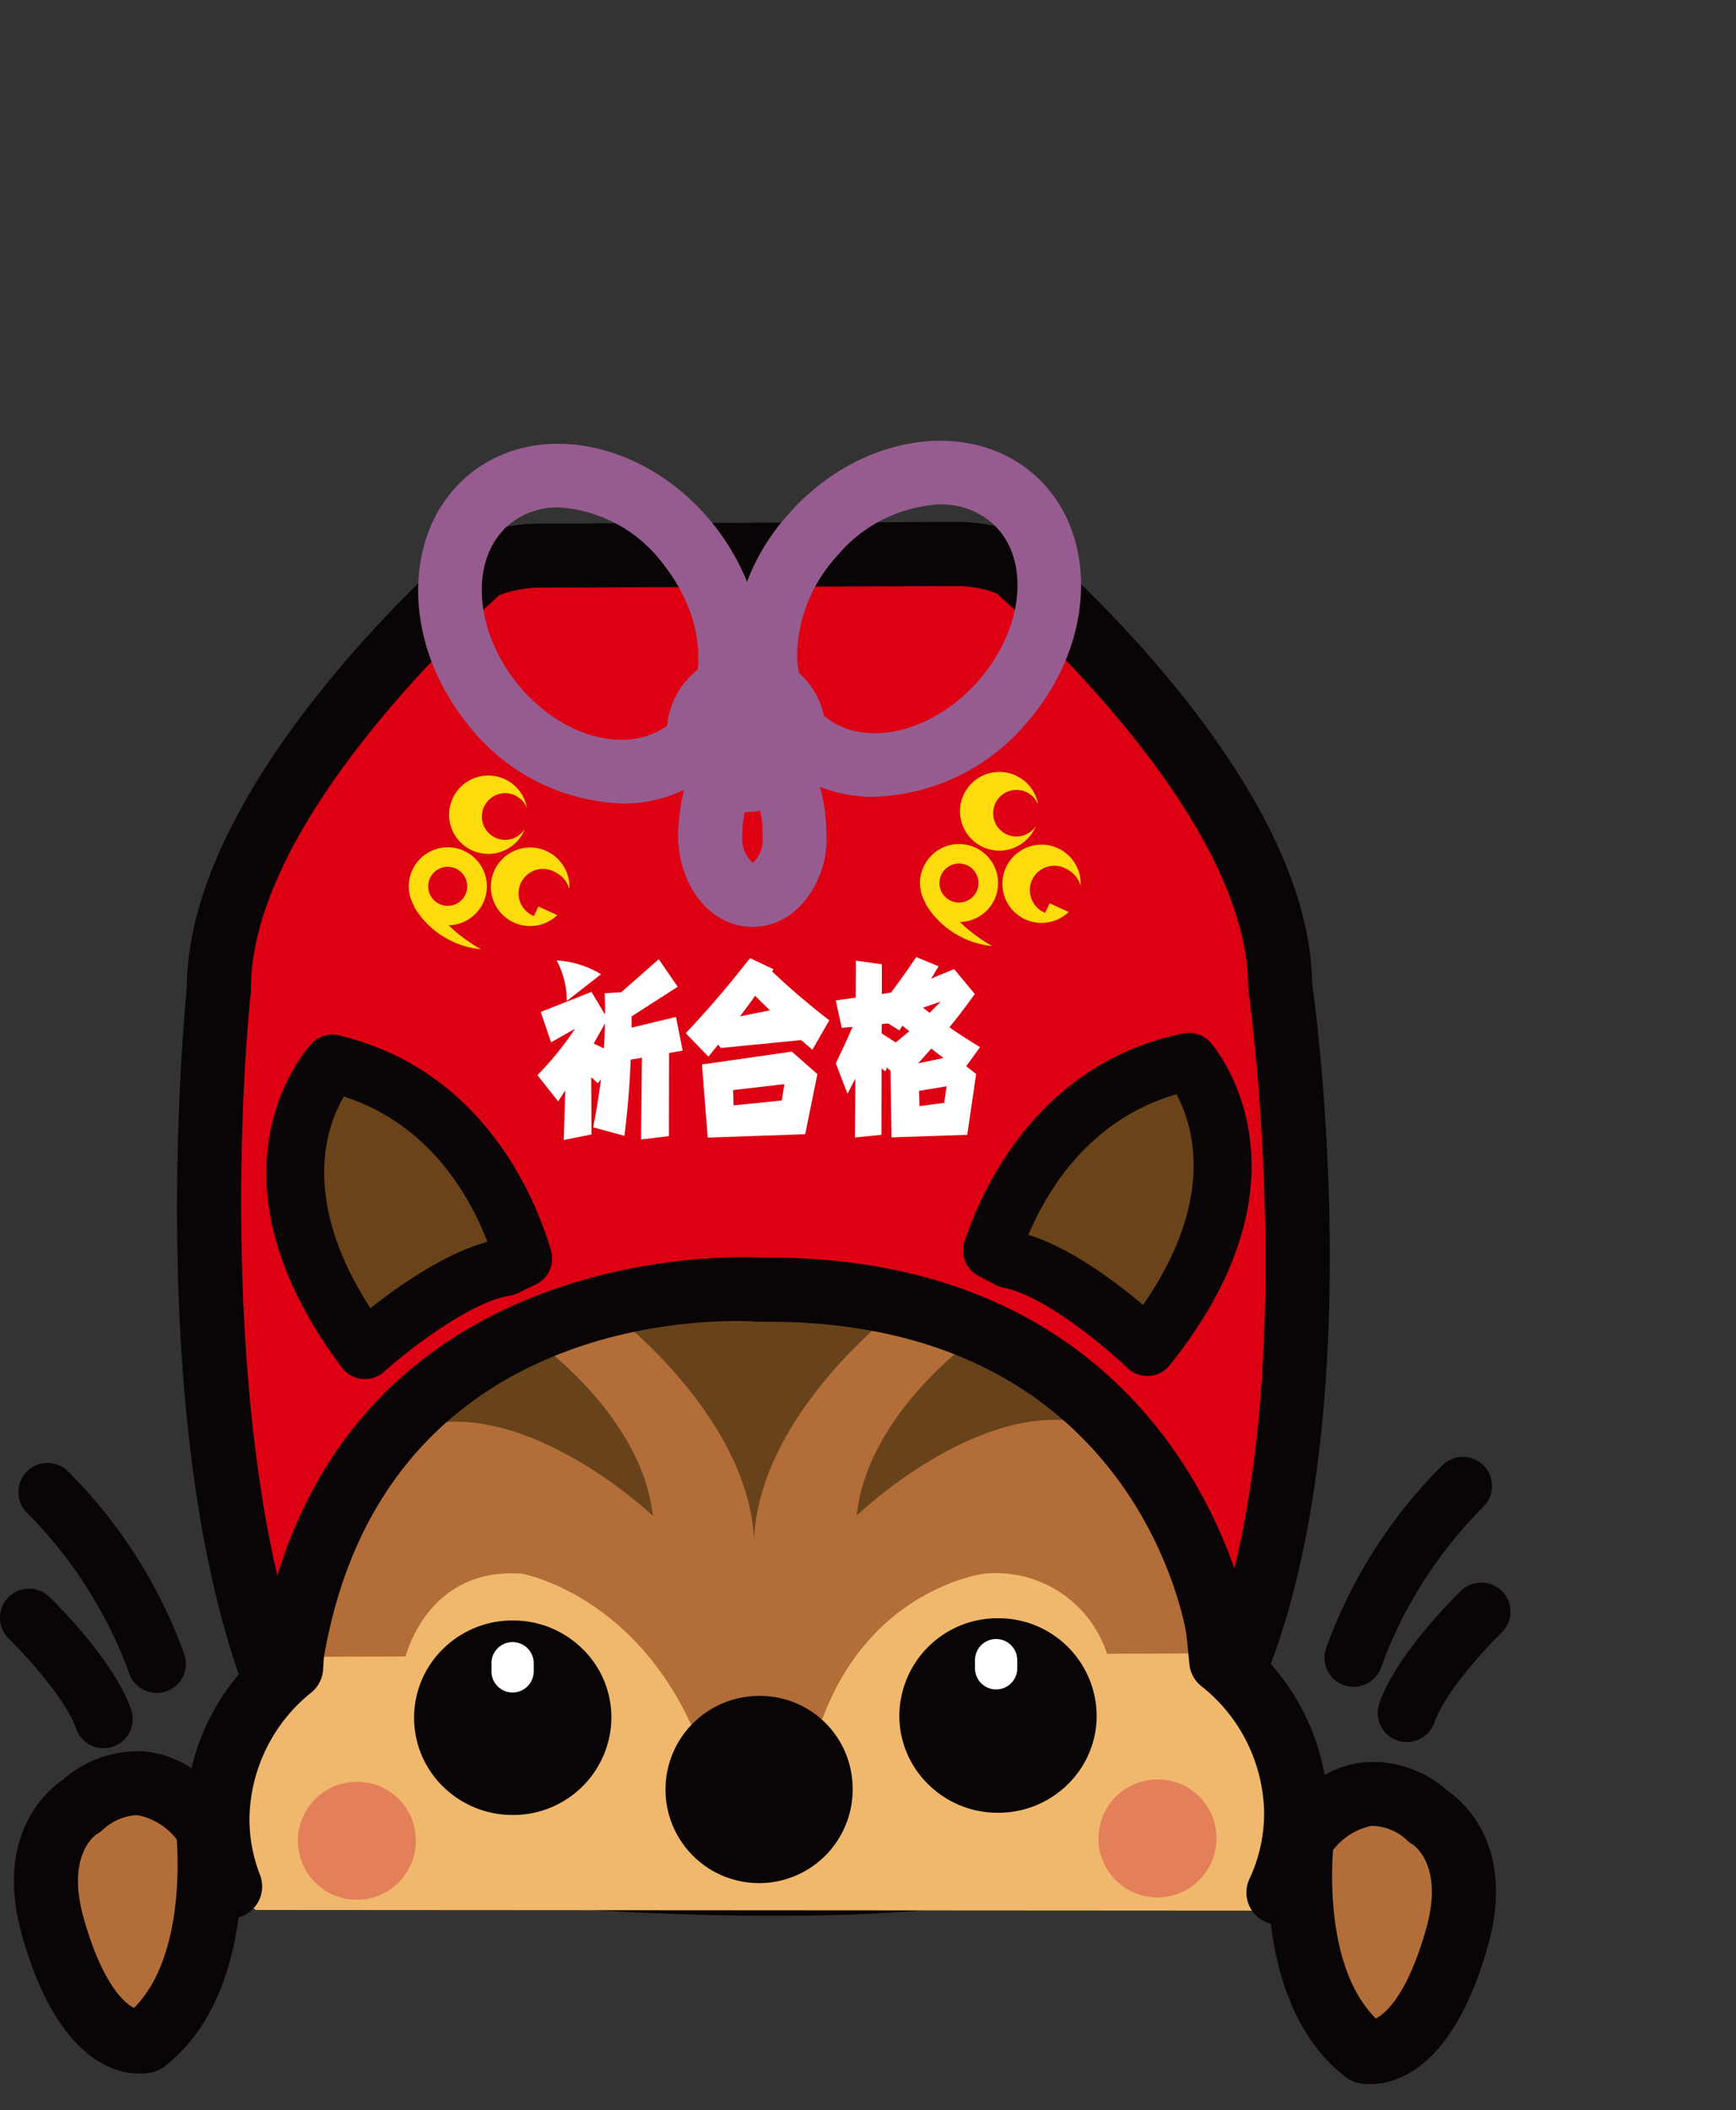
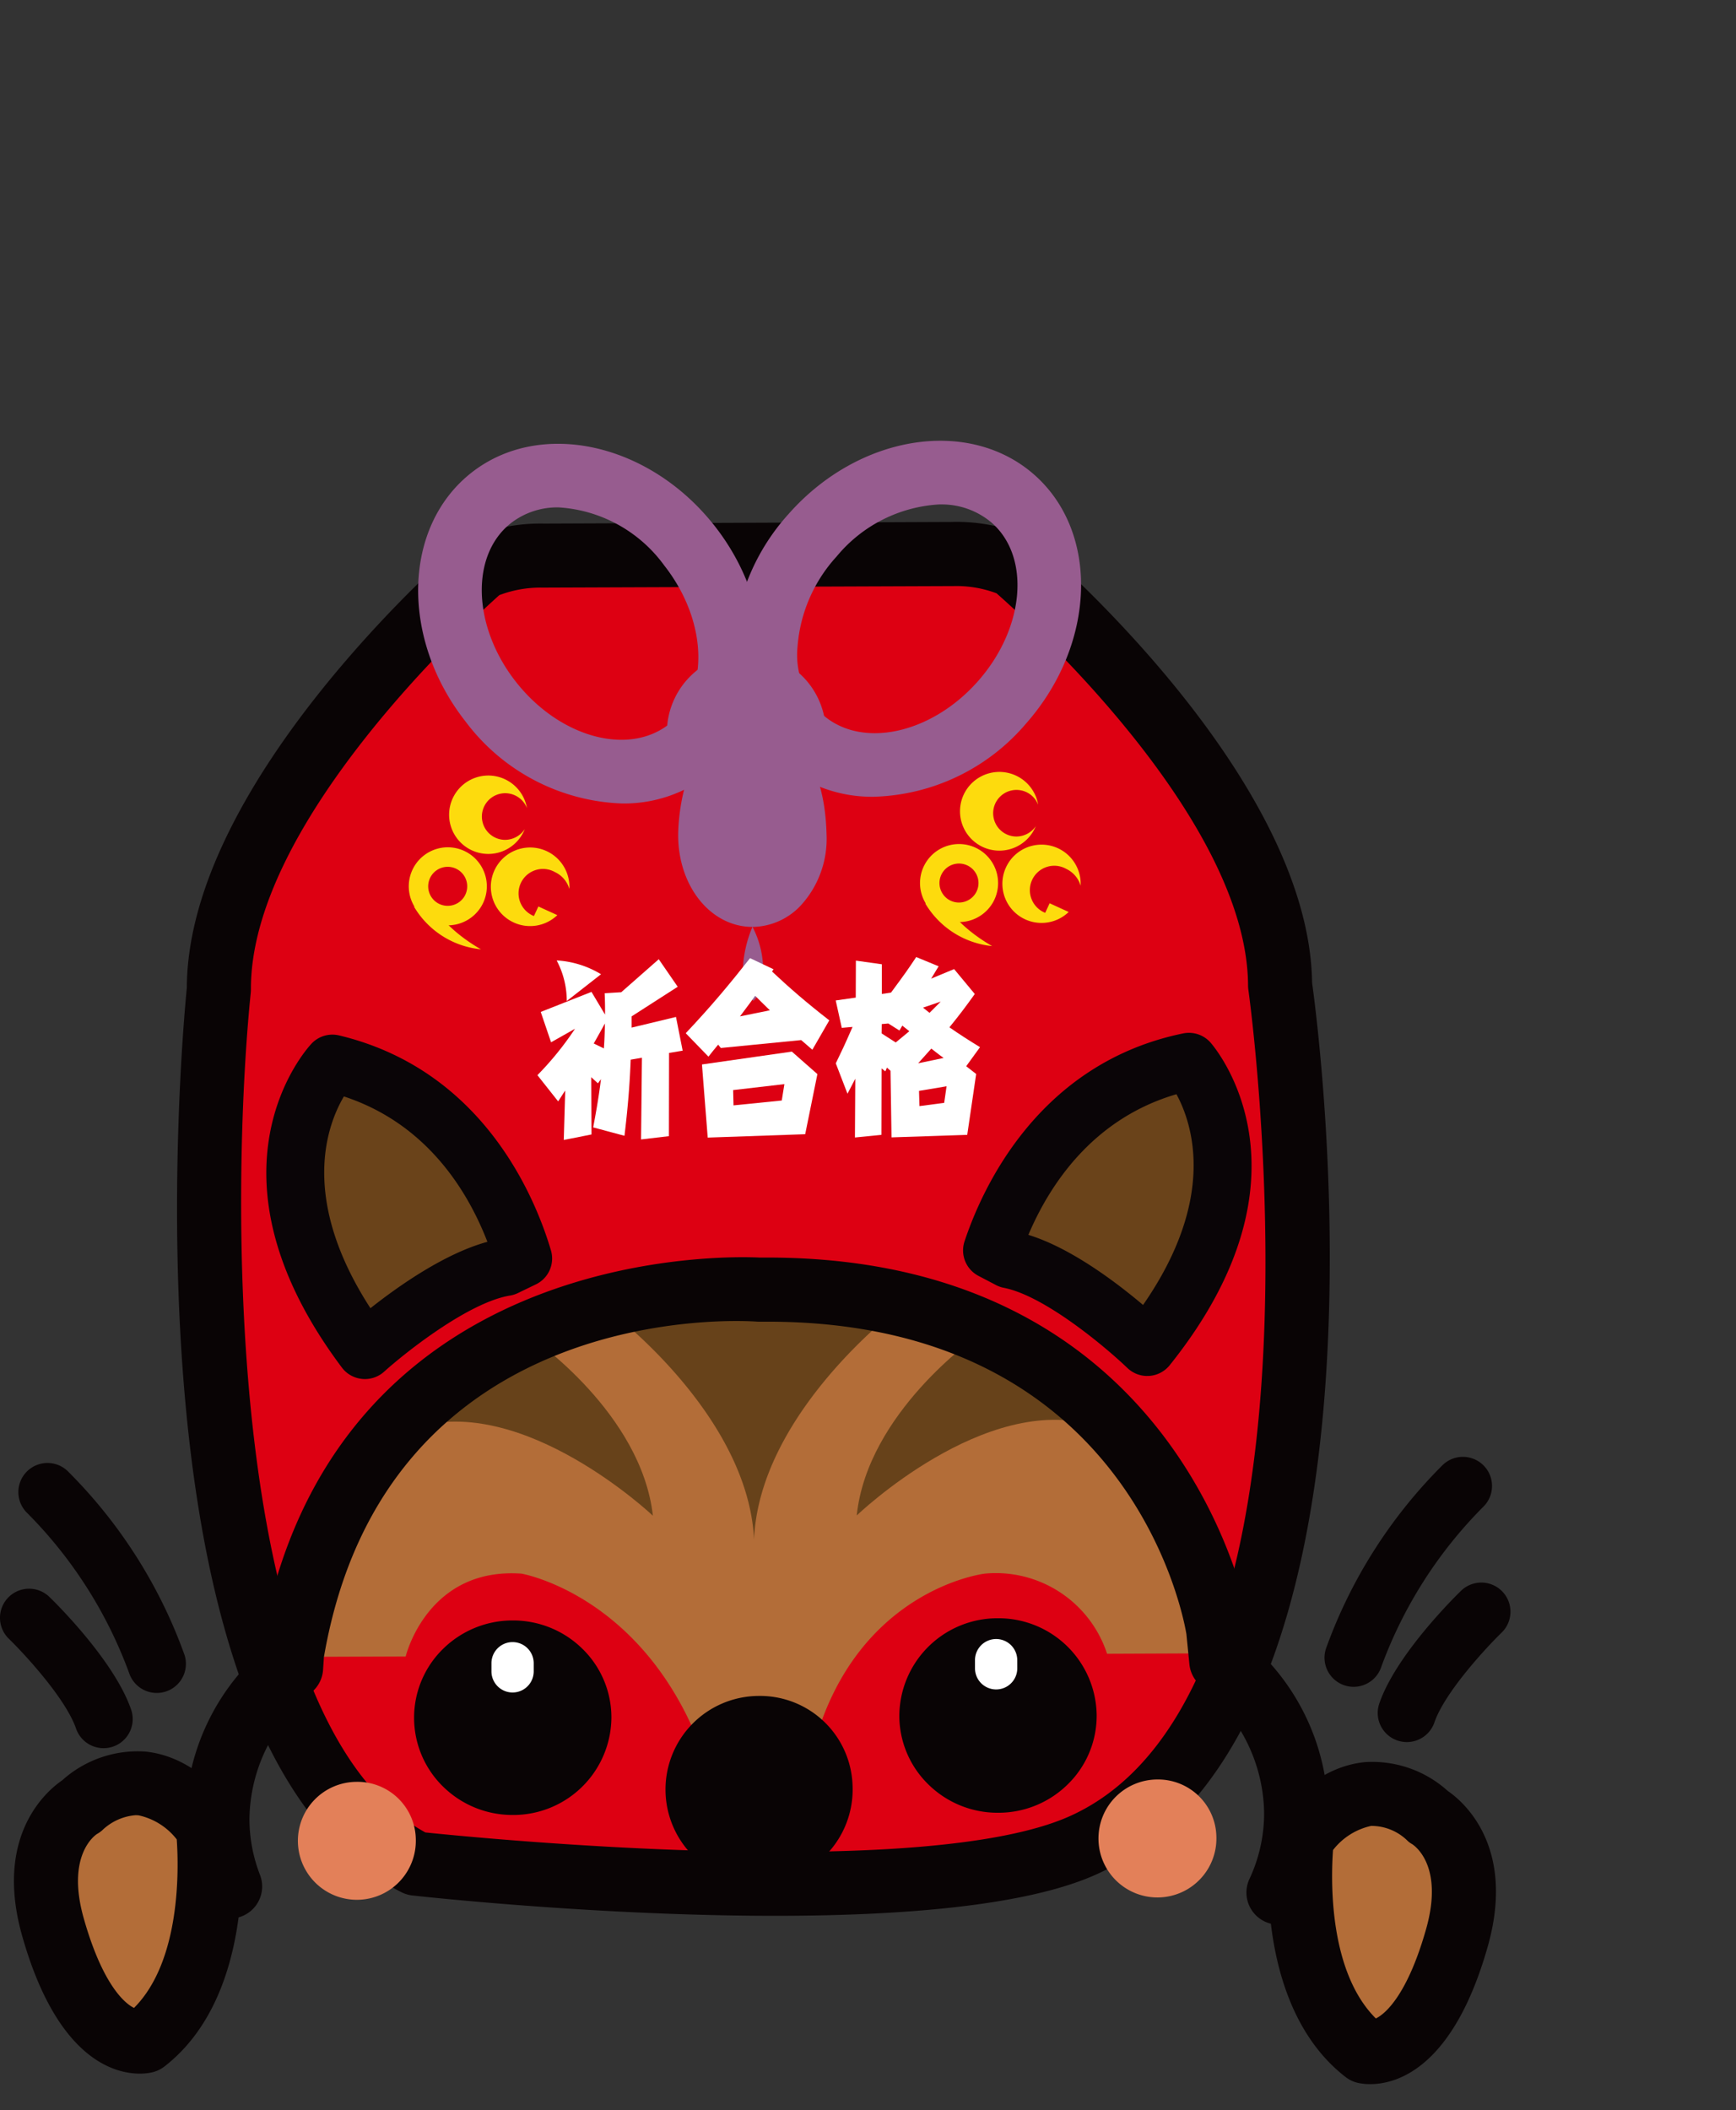
<svg xmlns="http://www.w3.org/2000/svg" width="130" height="158" viewBox="0 0 130 158">
  <rect x="0" y="0" width="130" height="158" fill="#333333" stroke="none" />
  <defs>
    <clipPath id="clip-path">
      <rect id="長方形_260" data-name="長方形 260" width="130" height="158" transform="translate(1331 14806)" fill="#fff" stroke="#707070" stroke-width="1" />
    </clipPath>
    <clipPath id="clip-path-2">
      <rect id="長方形_209" data-name="長方形 209" width="113.108" height="123.038" fill="none" />
    </clipPath>
  </defs>
  <g id="pagetop_off" transform="translate(-1331 -14806)" clip-path="url(#clip-path)">
    <g id="グループ_132" data-name="グループ 132" transform="translate(1331 14839)">
      <g id="グループ_131" data-name="グループ 131" clip-path="url(#clip-path-2)">
        <path id="パス_557" data-name="パス 557" d="M81.835,105.606c-12.395,5.521-49.9,1.348-49.9,1.348C11.547,96.673,17.178,41.5,17.178,41.5,17.128,26.932,36.916,9.9,36.916,9.9a11.233,11.233,0,0,1,4.573-.874l13.336-.051,3.553-.016,13.7-.054a11.2,11.2,0,0,1,4.578.84S96.584,26.616,96.648,41.188c0,0,7.8,54.348-14.812,64.417" transform="translate(-0.788 -0.426)" fill="#dd0012" />
        <path id="パス_558" data-name="パス 558" d="M58.718,110.743c-13.216,0-26.257-1.423-27.172-1.524a2.4,2.4,0,0,1-.815-.243C9.413,98.224,14.293,44.931,14.657,41.263,14.712,25.8,34.39,8.684,35.23,7.96a2.374,2.374,0,0,1,.675-.408,13.561,13.561,0,0,1,5.5-1.046L71.9,6.383a13.4,13.4,0,0,1,5.512,1.005,2.365,2.365,0,0,1,.676.4c.845.715,20.626,17.641,20.835,33.1.55,3.957,7.347,56.287-16.234,66.789-5.3,2.361-14.682,3.066-23.973,3.066M32.52,104.5c4.226.439,37.258,3.678,48.218-1.2,20.714-9.225,13.489-61.359,13.413-61.886a2.531,2.531,0,0,1-.024-.329c-.053-12.355-16.384-27.2-18.834-29.359a8.52,8.52,0,0,0-3.217-.541l-.1,0L41.377,11.3c-.03,0-.07,0-.106,0a8.649,8.649,0,0,0-3.214.564c-2.436,2.179-18.644,17.155-18.6,29.509a2.487,2.487,0,0,1-.012.252C17.94,56.4,17.4,96.224,32.52,104.5" transform="translate(-0.667 -0.305)" fill="#090405" />
        <path id="パス_559" data-name="パス 559" d="M81.2,30.079a1.776,1.776,0,0,1-1.485.8,1.745,1.745,0,1,1,1.642-2.388v-.008a2.947,2.947,0,1,0-.162,1.588" transform="translate(-3.617 -1.248)" fill="#fddb0d" />
        <path id="パス_560" data-name="パス 560" d="M82.377,36.148l-.333.716a1.828,1.828,0,1,1,1.58-3.288,2.019,2.019,0,0,1,1.073,1.26l0,0a2.931,2.931,0,1,0-.894,1.964" transform="translate(-3.775 -1.52)" fill="#fddb0d" />
        <line id="線_21" data-name="線 21" x1="0.004" y2="0.001" transform="translate(80.012 30.961)" fill="#cc1214" />
        <path id="パス_561" data-name="パス 561" d="M72.78,36.353a6.582,6.582,0,0,0,5.006,3.182s-3.292-1.78-3.8-4Z" transform="translate(-3.484 -1.701)" fill="#fddb0d" />
        <path id="パス_562" data-name="パス 562" d="M73.817,37.163a2.923,2.923,0,1,1,4-1.075,2.932,2.932,0,0,1-4,1.075" transform="translate(-3.463 -1.517)" fill="#fddb0d" />
        <path id="パス_563" data-name="パス 563" d="M74.617,35.97a1.461,1.461,0,1,1,2-.537,1.468,1.468,0,0,1-2,.537" transform="translate(-3.537 -1.591)" fill="#dd0012" />
        <path id="パス_564" data-name="パス 564" d="M40.991,30.333a1.784,1.784,0,0,1-1.482.807,1.746,1.746,0,1,1,1.639-2.386v-.01a2.935,2.935,0,1,0-.156,1.585" transform="translate(-1.692 -1.26)" fill="#fddb0d" />
        <path id="パス_565" data-name="パス 565" d="M42.166,36.4l-.334.716a1.828,1.828,0,1,1,1.579-3.288,2,2,0,0,1,1.075,1.261l0,0a2.942,2.942,0,1,0-.9,1.959" transform="translate(-1.85 -1.532)" fill="#fddb0d" />
        <line id="線_22" data-name="線 22" x1="0.004" y2="0.004" transform="translate(41.724 31.206)" fill="#cc1214" />
        <path id="パス_566" data-name="パス 566" d="M32.569,36.609a6.566,6.566,0,0,0,5.008,3.18s-3.292-1.777-3.8-3.993Z" transform="translate(-1.559 -1.714)" fill="#fddb0d" />
        <path id="パス_567" data-name="パス 567" d="M33.607,37.42a2.923,2.923,0,1,1,4-1.075,2.931,2.931,0,0,1-4,1.075" transform="translate(-1.538 -1.53)" fill="#fddb0d" />
        <path id="パス_568" data-name="パス 568" d="M34.407,36.228a1.461,1.461,0,1,1,2-.541,1.465,1.465,0,0,1-2,.541" transform="translate(-1.612 -1.603)" fill="#dd0012" />
        <path id="パス_569" data-name="パス 569" d="M40.307,63.567c-1.216-4.1-4.8-12.335-14.3-14.611,0,0-7.61,8.1,2.43,21.487,0,0,6.091-5.5,10.526-6.224Z" transform="translate(-1.113 -2.344)" fill="#6a431a" />
        <path id="パス_570" data-name="パス 570" d="M28.326,72.485c-.069,0-.138,0-.208-.01a2.155,2.155,0,0,1-1.513-.85c-11-14.667-2.638-23.865-2.277-24.249a2.148,2.148,0,0,1,2.068-.619C37.173,49.337,41.08,58.87,42.26,62.849a2.149,2.149,0,0,1-1.125,2.546l-1.346.651a2.143,2.143,0,0,1-.59.187c-3.114.507-7.864,4.286-9.431,5.7a2.151,2.151,0,0,1-1.441.553m-1.571-21.16c-1.271,2.15-3.323,7.655,1.987,15.855,2.09-1.654,5.561-4.1,8.759-4.971-1.474-3.81-4.541-8.846-10.746-10.884" transform="translate(-1.003 -2.235)" fill="#0a0507" />
        <path id="パス_571" data-name="パス 571" d="M78,62.956c1.348-4.062,5.192-12.177,14.766-14.142,0,0,7.342,8.336-3.122,21.392,0,0-5.911-5.692-10.319-6.558Z" transform="translate(-3.734 -2.337)" fill="#6a431a" />
        <path id="パス_572" data-name="パス 572" d="M89.539,72.249a2.15,2.15,0,0,1-1.49-.6c-1.522-1.462-6.147-5.39-9.243-6a2.1,2.1,0,0,1-.581-.2L76.9,64.755a2.151,2.151,0,0,1-1.045-2.584c1.308-3.94,5.521-13.343,16.375-15.571a2.157,2.157,0,0,1,2.046.686c.348.4,8.4,9.856-3.058,24.158a2.153,2.153,0,0,1-1.54.8c-.046,0-.092,0-.139,0M80.633,61.683c3.168.972,6.556,3.53,8.591,5.249,5.559-8.012,3.689-13.592,2.5-15.779-6.264,1.835-9.491,6.768-11.088,10.53" transform="translate(-3.626 -2.229)" fill="#0a0507" />
-         <path id="パス_573" data-name="パス 573" d="M17.369,111.534c-2.6-8.423,4.932-15.521,4.932-15.521l.379-1.228,2.263-10.119C36.755,62.74,57.046,66.7,57.046,66.7,83.694,61.667,91.261,92.57,91.261,92.57l.906,2.965s9.35,8.462,5.266,17.68l-77.465-.049Z" transform="translate(-0.805 -3.166)" fill="#f0b86c" />
        <path id="パス_574" data-name="パス 574" d="M17.913,113.793a12.017,12.017,0,0,1-.521-1.36" transform="translate(-0.833 -5.382)" fill="#f0b86c" />
        <path id="パス_575" data-name="パス 575" d="M62.076,100.507l-3.937.016-.888,0-3.935.016C48.867,89.512,40.082,88,40.082,88c-7.07-.5-8.673,6.2-8.673,6.2l-9.908.039s4.5-25.8,35.592-27.792l.933,0C89.13,68.2,93.838,93.958,93.838,93.958L83.932,94a8.764,8.764,0,0,0-9.164-6S65.377,89.1,62.076,100.507" transform="translate(-1.029 -3.181)" fill="#b36d38" />
        <line id="線_23" data-name="線 23" x2="0.773" y2="0.337" transform="translate(22 91.895)" fill="#ae6b37" />
        <path id="パス_576" data-name="パス 576" d="M66.354,105.524A7.007,7.007,0,1,1,59.318,98.7a6.931,6.931,0,0,1,7.035,6.824" transform="translate(-2.506 -4.725)" fill="#090405" />
        <path id="パス_577" data-name="パス 577" d="M32.26,109.754a4.416,4.416,0,1,1-4.431-4.3,4.367,4.367,0,0,1,4.431,4.3" transform="translate(-1.122 -5.048)" fill="#e38059" />
        <path id="パス_578" data-name="パス 578" d="M95.225,109.57a4.416,4.416,0,1,1-4.431-4.3,4.366,4.366,0,0,1,4.431,4.3" transform="translate(-4.136 -5.039)" fill="#e38059" />
        <path id="パス_579" data-name="パス 579" d="M58.756,85.518c.361-9.471,10.772-17.32,10.772-17.32a36.177,36.177,0,0,0-10.81-1.147h-.067a36.127,36.127,0,0,0-10.8,1.232s10.475,7.768,10.91,17.235" transform="translate(-2.291 -3.209)" fill="#67421a" />
        <path id="パス_580" data-name="パス 580" d="M41.425,70.59s8.165,5.6,9.026,13.271c0,0-9.7-9.175-17.876-6.585,0,0,4.552-5.9,8.85-6.686" transform="translate(-1.559 -3.379)" fill="#67421a" />
        <path id="パス_581" data-name="パス 581" d="M76.3,70.494s-8.117,5.662-8.919,13.345c0,0,9.623-9.254,17.825-6.725,0,0-4.6-5.869-8.906-6.62" transform="translate(-3.225 -3.375)" fill="#67421a" />
        <path id="パス_582" data-name="パス 582" d="M45.066,100.148a4.99,4.99,0,1,1-5.009-4.863,4.938,4.938,0,0,1,5.009,4.863" transform="translate(-1.68 -4.561)" fill="#090405" />
        <path id="パス_583" data-name="パス 583" d="M39.96,107.328a7.4,7.4,0,0,1-5.192-2.095A7.209,7.209,0,0,1,34.73,94.9a7.4,7.4,0,0,1,5.2-2.134h.033a7.394,7.394,0,0,1,5.181,2.092,7.18,7.18,0,0,1,2.2,5.161,7.347,7.347,0,0,1-7.359,7.31Zm0-9.765h-.012a2.63,2.63,0,0,0-1.849.753,2.409,2.409,0,0,0,.012,3.473,2.634,2.634,0,0,0,1.846.741h.01a2.543,2.543,0,0,0,2.579-2.493v0A2.424,2.424,0,0,0,41.8,98.3a2.627,2.627,0,0,0-1.84-.737" transform="translate(-1.559 -4.441)" fill="#090405" />
        <path id="パス_584" data-name="パス 584" d="M83.231,99.973a4.991,4.991,0,1,1-5.01-4.863,4.93,4.93,0,0,1,5.01,4.863" transform="translate(-3.507 -4.553)" fill="#090405" />
        <path id="パス_585" data-name="パス 585" d="M78.109,107.153a7.378,7.378,0,0,1-5.227-2.145,7.185,7.185,0,0,1-2.15-5.105,7.347,7.347,0,0,1,7.36-7.312h.018a7.349,7.349,0,0,1,7.4,7.25,7.178,7.178,0,0,1-2.1,5.121,7.386,7.386,0,0,1-5.258,2.191h-.042m0-9.765h-.007a2.544,2.544,0,0,0-2.576,2.5,2.423,2.423,0,0,0,.728,1.716,2.828,2.828,0,0,0,1.871.755A2.625,2.625,0,0,0,80,101.582a2.413,2.413,0,0,0,.711-1.719v0a2.546,2.546,0,0,0-2.6-2.473" transform="translate(-3.386 -4.432)" fill="#090405" />
        <path id="パス_586" data-name="パス 586" d="M96.435,114.17a2.4,2.4,0,0,1-2.174-3.413,11.628,11.628,0,0,0,1.1-4.988A12.329,12.329,0,0,0,90.642,96.3a2.4,2.4,0,0,1-.879-1.656l-.222-2.228C89.3,90.976,85.21,69.029,58.18,69.029c-.209,0-.416,0-.626,0-.071,0-.142,0-.211-.007-1.129-.079-27.764-1.69-32.389,25.118l-.063.949a2.4,2.4,0,0,1-.867,1.693,12.327,12.327,0,0,0-4.647,9.509,11.6,11.6,0,0,0,.781,4.131,2.4,2.4,0,1,1-4.48,1.722,16.438,16.438,0,0,1-1.1-5.834,17.017,17.017,0,0,1,5.591-12.53l0-.081c.007-.081.014-.163.029-.243,5.132-30.266,35.131-29.34,37.372-29.228.2,0,.407,0,.607,0,31.548,0,36.067,27.219,36.11,27.5l.167,1.525a17.013,17.013,0,0,1,5.705,12.5,16.416,16.416,0,0,1-1.552,7.035,2.4,2.4,0,0,1-2.177,1.386" transform="translate(-0.698 -3.074)" fill="#090405" />
        <path id="パス_587" data-name="パス 587" d="M41.817,96.651a1.582,1.582,0,1,1-3.165.012l0-.609a1.582,1.582,0,0,1,3.165-.011Z" transform="translate(-1.85 -4.522)" fill="#fff" />
        <path id="パス_588" data-name="パス 588" d="M79.85,96.411a1.583,1.583,0,0,1-3.167.011l0-.608a1.582,1.582,0,0,1,3.165-.012Z" transform="translate(-3.671 -4.511)" fill="#fff" />
-         <path id="パス_589" data-name="パス 589" d="M58.9,37.434c-3.1,0-5.544-3-5.562-6.832,0-.646.085-6.362,3.844-8.6a2.4,2.4,0,0,1,1.367-.334c.232.013,5.691.428,5.9,8.841h0a7.384,7.384,0,0,1-1.941,5.333,5.033,5.033,0,0,1-3.589,1.594Zm-.037-10.329a9.078,9.078,0,0,0-.726,3.484,2.448,2.448,0,0,0,.8,2.05,2.408,2.408,0,0,0,.723-2.013,7.048,7.048,0,0,0-.791-3.521" transform="translate(-2.553 -1.037)" fill="#975c8f" />
+         <path id="パス_589" data-name="パス 589" d="M58.9,37.434c-3.1,0-5.544-3-5.562-6.832,0-.646.085-6.362,3.844-8.6a2.4,2.4,0,0,1,1.367-.334c.232.013,5.691.428,5.9,8.841h0a7.384,7.384,0,0,1-1.941,5.333,5.033,5.033,0,0,1-3.589,1.594Za9.078,9.078,0,0,0-.726,3.484,2.448,2.448,0,0,0,.8,2.05,2.408,2.408,0,0,0,.723-2.013,7.048,7.048,0,0,0-.791-3.521" transform="translate(-2.553 -1.037)" fill="#975c8f" />
        <path id="パス_590" data-name="パス 590" d="M48.161,27.168a15.316,15.316,0,0,1-11.724-6.137c-4.9-6.235-4.7-14.592.445-18.632S50.189.15,55.086,6.382s4.692,14.589-.448,18.627a10.354,10.354,0,0,1-6.477,2.159m4.995-4.048h0ZM43.408,5a5.674,5.674,0,0,0-3.562,1.169c-3.06,2.4-2.9,7.739.365,11.893s8.4,5.57,11.464,3.169,2.9-7.737-.363-11.889A10.572,10.572,0,0,0,43.408,5" transform="translate(-1.575 -0.011)" fill="#975c8f" />
        <path id="パス_591" data-name="パス 591" d="M68.23,26.652A10.471,10.471,0,0,1,61.2,24.11a10.871,10.871,0,0,1-3.508-8.981,16.058,16.058,0,0,1,4.118-9.642c5.24-5.943,13.493-7.265,18.4-2.945s4.63,12.68-.609,18.625A15.506,15.506,0,0,1,68.23,26.652M73.144,4.764a10.752,10.752,0,0,0-7.732,3.9,11.26,11.26,0,0,0-2.926,6.727,6.187,6.187,0,0,0,1.889,5.123h0c2.916,2.573,8.132,1.442,11.625-2.517s3.955-9.277,1.036-11.851a5.78,5.78,0,0,0-3.892-1.378" transform="translate(-2.761 0)" fill="#975c8f" />
        <path id="パス_592" data-name="パス 592" d="M64.352,22.621A5.95,5.95,0,1,1,58.381,16.7a5.945,5.945,0,0,1,5.971,5.917" transform="translate(-2.511 -0.8)" fill="#975c8f" />
        <path id="パス_593" data-name="パス 593" d="M46.443,53.36c.142-.757.382-2,.584-3.61l-.229.311-.5-.46.018,4.288-2.075.413.108-3.7c-.141.209-.177.266-.528.812L42.268,49.45a23.4,23.4,0,0,0,2.815-3.474L43.29,46.989l-.774-2.273,3.8-1.5,1.016,1.7c0-.558,0-.865-.029-1.6l1.243-.076,2.808-2.47,1.42,2.062L49.319,45.05l0,.841,3.325-.8.5,2.525-1.019.171-.01,6.229-2.086.247.065-6.117-.841.143c-.051,1.242-.143,3.043-.467,5.7Zm.8-5.913c.043-.558.063-1.075.08-1.87-.273.5-.548.992-.837,1.5ZM44.465,43.9a6.454,6.454,0,0,0-.757-3.04,7.186,7.186,0,0,1,3.323,1.034Z" transform="translate(-2.023 -1.952)" fill="#fff" />
        <path id="パス_594" data-name="パス 594" d="M56.561,47.41l-.2-.25c-.121.14-.632.771-.727.9l-1.7-1.756c1.977-2.1,3.278-3.671,4.816-5.62l1.756.832-.111.168c1.282,1.2,2.516,2.281,4.288,3.657l-1.268,2.2c-.547-.471-.614-.529-.837-.723Zm7.231,1.955-.913,4.5-7.3.254-.431-5.475,6.731-.963Zm-2.471.751-3.839.446.029,1.145,3.614-.365Zm-1.088-5.527c-.368-.363-.913-.89-1.1-1.086-.277.391-.365.506-1.137,1.54Z" transform="translate(-2.582 -1.947)" fill="#fff" />
        <path id="パス_595" data-name="パス 595" d="M74.594,41.5l1.549,1.865c-.683.954-1.18,1.611-1.9,2.494.712.5,1.567,1.044,2.291,1.486L75.5,48.772l.746.582-.669,4.556-5.67.19-.076-4.986-.265-.238-.122.28-.279-.22-.011,4.973-1.986.2.026-4.4-.584,1.123-.876-2.276c.562-1.173.575-1.173,1.255-2.726l-.806.07-.454-2.052,1.5-.213.01-2.768,1.943.272,0,2.221.688-.1c1.116-1.515,1.235-1.682,1.887-2.661l1.678.691-.56.924Zm-.564,8.774-2.064.345L72,51.758l1.851-.243Zm-.22-2.121c-.188-.127-.31-.222-.924-.7-.2.226-.575.646-.984,1.1Zm-1.545-3.766c.156.127.331.265.489.388.308-.308.441-.434.839-.842Zm-2.043,2.607c.465-.378.521-.424,1.019-.842-.156-.126-.369-.293-.525-.419L70.5,46.1l-.835-.529-.489.046-.009.7Z" transform="translate(-3.146 -1.944)" fill="#fff" />
        <path id="パス_596" data-name="パス 596" d="M11.81,97.6A2.181,2.181,0,0,1,9.736,96.1,33.168,33.168,0,0,0,2.122,84.143a2.181,2.181,0,0,1,3.007-3.161,37.109,37.109,0,0,1,8.756,13.765A2.181,2.181,0,0,1,11.81,97.6" transform="translate(-0.069 -3.848)" fill="#090405" />
        <path id="パス_597" data-name="パス 597" d="M7.756,102.208a2.183,2.183,0,0,1-2.063-1.473C4.92,98.485,1.8,95.12.661,94.014A2.181,2.181,0,0,1,3.7,90.884c.5.48,4.869,4.8,6.119,8.434a2.181,2.181,0,0,1-2.063,2.89" transform="translate(0 -4.321)" fill="#090405" />
        <path id="パス_598" data-name="パス 598" d="M106.355,97.118a2.182,2.182,0,0,1-2.076-2.854A37.1,37.1,0,0,1,113.033,80.5a2.181,2.181,0,1,1,3.006,3.161,33.118,33.118,0,0,0-7.61,11.948,2.182,2.182,0,0,1-2.074,1.508" transform="translate(-4.987 -3.825)" fill="#090405" />
        <path id="パス_599" data-name="パス 599" d="M110.54,101.727a2.179,2.179,0,0,1-2.063-2.89c1.249-3.637,5.624-7.955,6.119-8.436a2.182,2.182,0,0,1,3.039,3.132c-1.138,1.105-4.259,4.468-5.032,6.722a2.181,2.181,0,0,1-2.063,1.472" transform="translate(-5.187 -4.298)" fill="#090405" />
        <path id="パス_600" data-name="パス 600" d="M4.137,116.325c2.7,9.582,6.875,8.552,6.875,8.552,6.181-4.8,4.725-16.075,4.725-16.075-3.755-4.694-7.21-3.444-9.476-1.527,0,0-4.041,2.269-2.125,9.05" transform="translate(-0.173 -5.053)" fill="#b36d38" />
        <path id="パス_601" data-name="パス 601" d="M10.521,127.185c-1.936,0-6.216-1.124-8.814-10.33-2.129-7.536,1.9-10.876,3-11.628a8.449,8.449,0,0,1,6.205-2.156c2.367.23,4.581,1.613,6.578,4.111A2.387,2.387,0,0,1,18,108.374c.067.516,1.549,12.7-5.634,18.277a2.4,2.4,0,0,1-.9.433,4.064,4.064,0,0,1-.946.1m-.3-19.349a4.07,4.07,0,0,0-2.533,1.15,2.373,2.373,0,0,1-.375.26c-.189.124-2.307,1.648-.991,6.306s2.9,6.293,3.767,6.714c3.518-3.519,3.351-10.448,3.2-12.616a4.94,4.94,0,0,0-2.847-1.8,2.188,2.188,0,0,0-.224-.012" transform="translate(-0.052 -4.932)" fill="#090405" />
        <path id="パス_602" data-name="パス 602" d="M114,117.155c-2.706,9.581-6.875,8.546-6.875,8.546-6.181-4.793-4.726-16.069-4.726-16.069,3.754-4.693,7.211-3.447,9.473-1.529,0,0,4.041,2.271,2.129,9.052" transform="translate(-4.895 -5.093)" fill="#b36d38" />
        <path id="パス_603" data-name="パス 603" d="M107.378,128.01a4.072,4.072,0,0,1-.95-.1,2.4,2.4,0,0,1-.892-.432c-7.184-5.57-5.7-17.756-5.637-18.272a2.406,2.406,0,0,1,.507-1.192c2-2.5,4.214-3.882,6.583-4.111a8.44,8.44,0,0,1,6.2,2.156c1.1.753,5.127,4.094,3,11.629h0c-2.6,9.2-6.873,10.324-8.812,10.324m-2.78-17.526c-.158,2.168-.347,9.072,3.207,12.608.865-.418,2.452-2.051,3.768-6.711s-.806-6.183-1.053-6.342a1.693,1.693,0,0,1-.319-.228,3.862,3.862,0,0,0-2.749-1.135,4.95,4.95,0,0,0-2.854,1.807m9.283,6.55h0Z" transform="translate(-4.774 -4.972)" fill="#090405" />
      </g>
    </g>
  </g>
</svg>